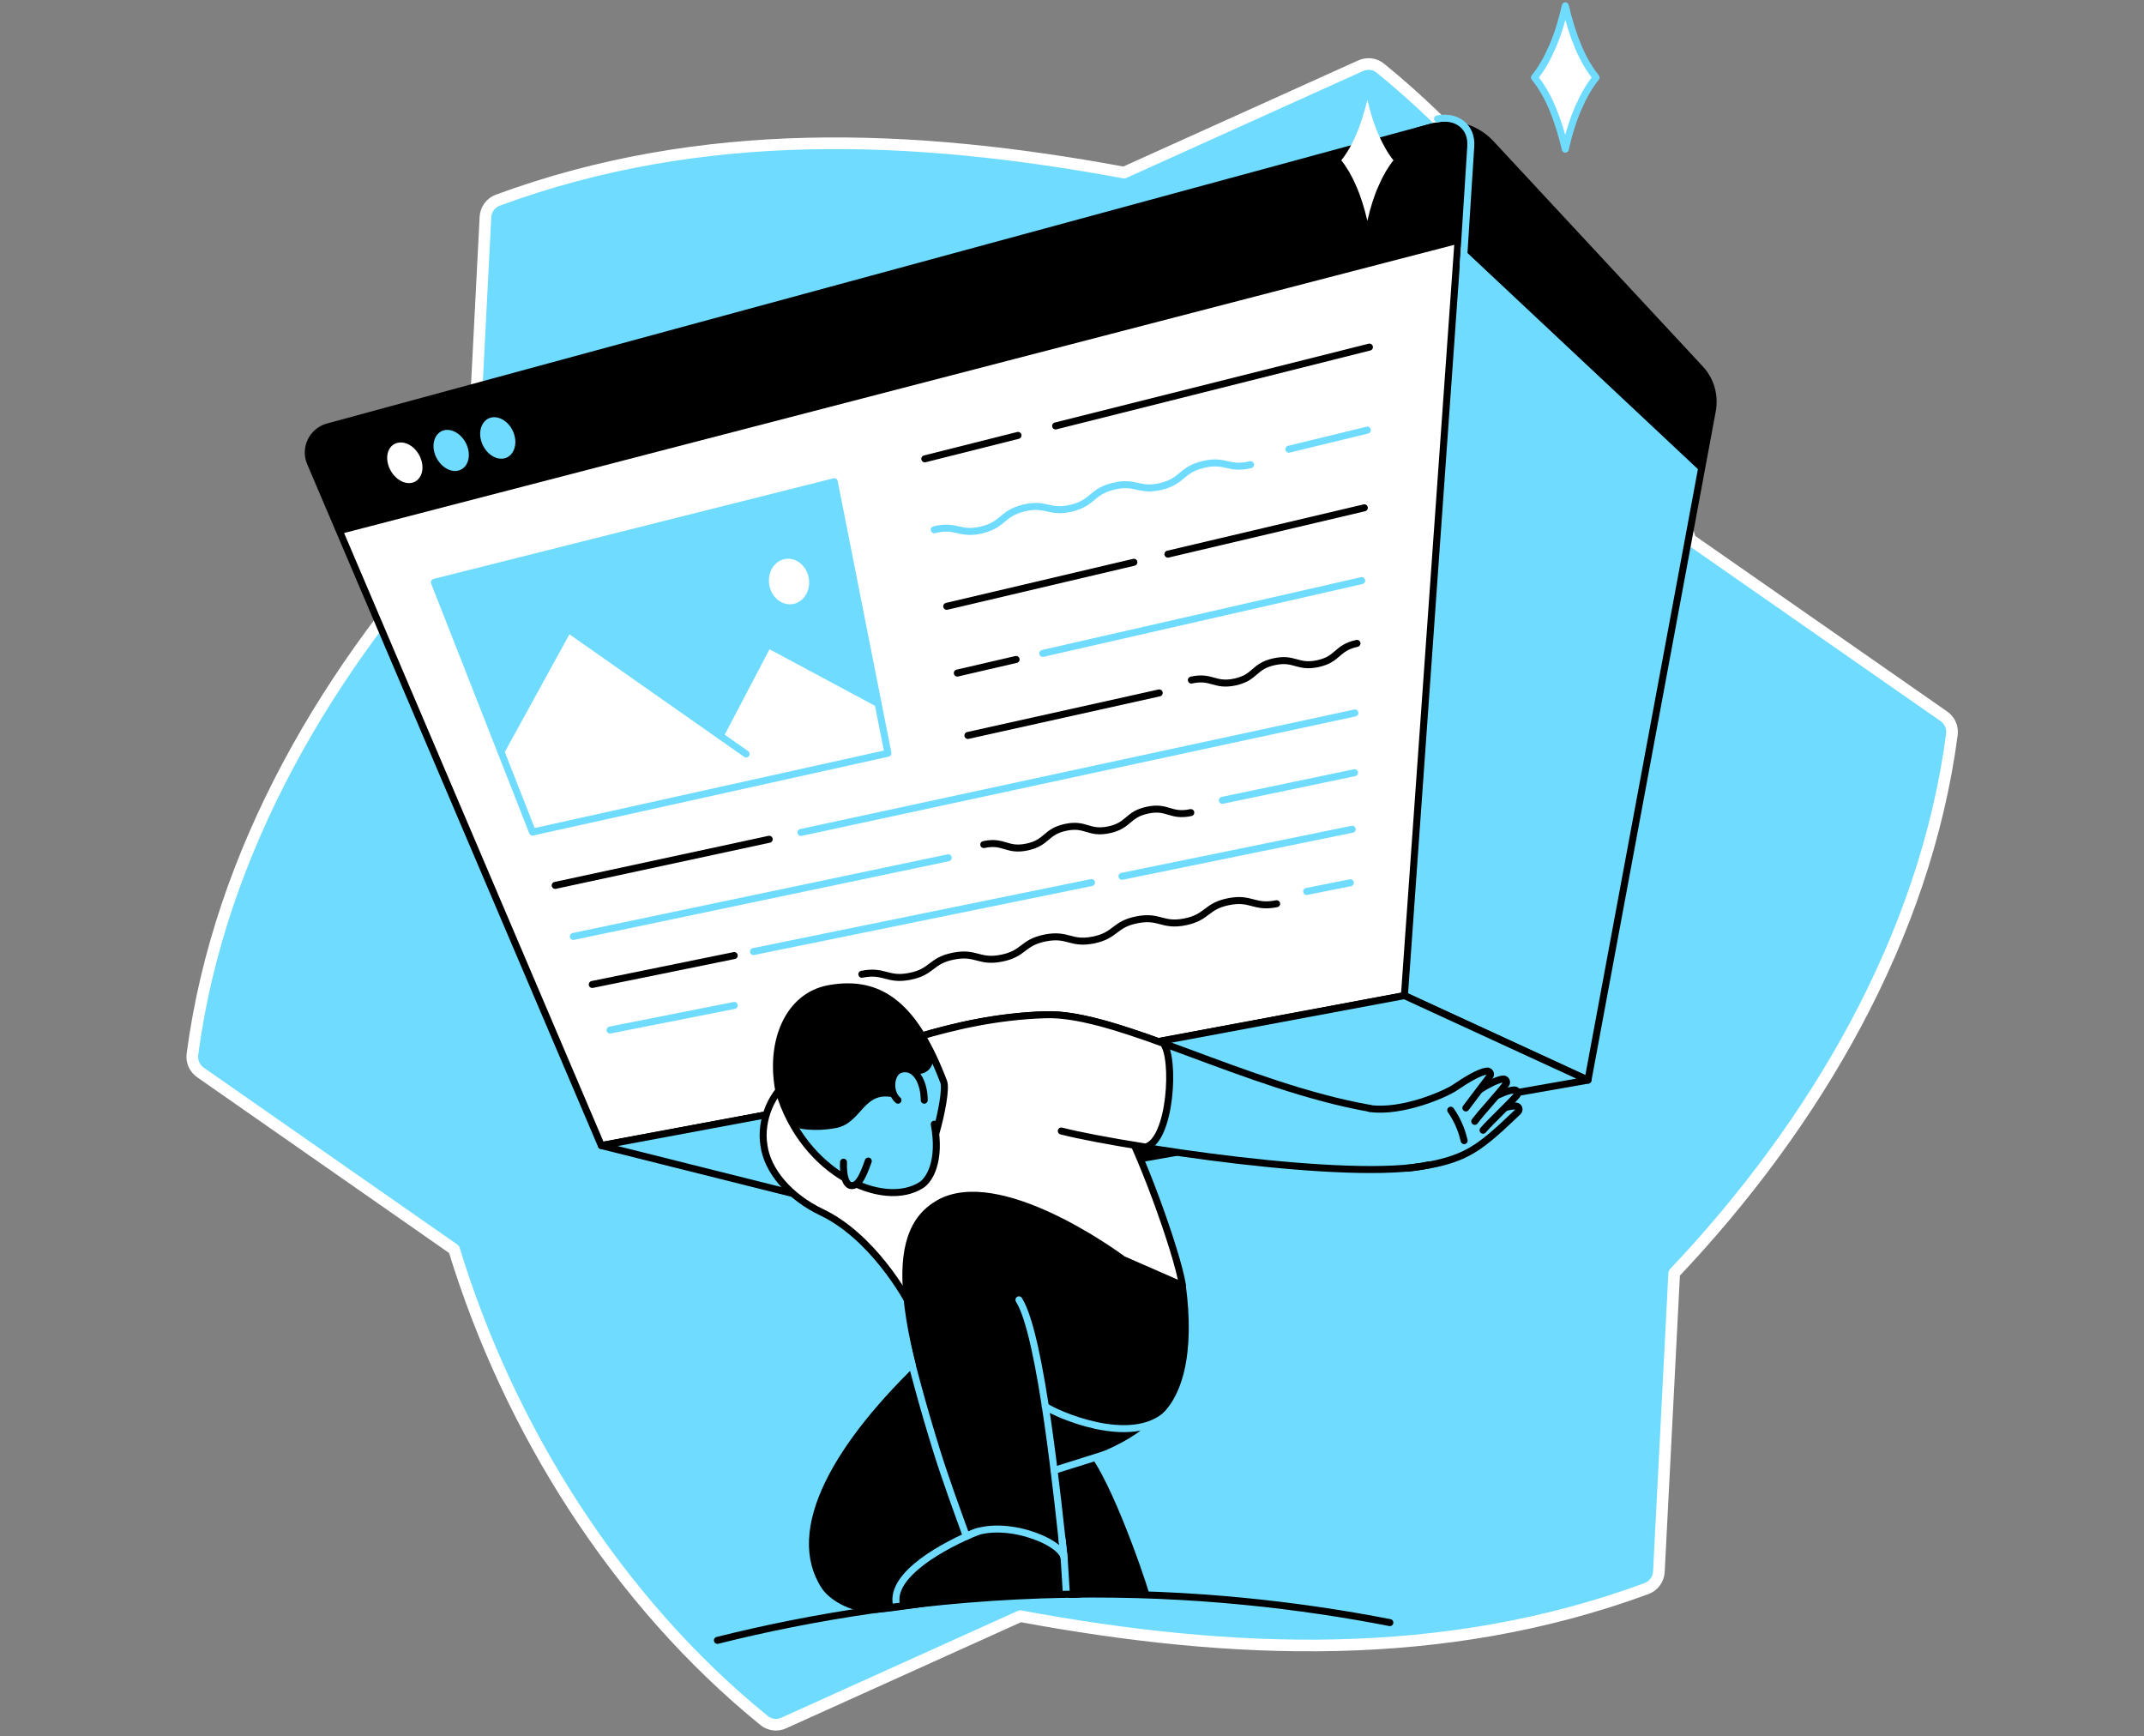
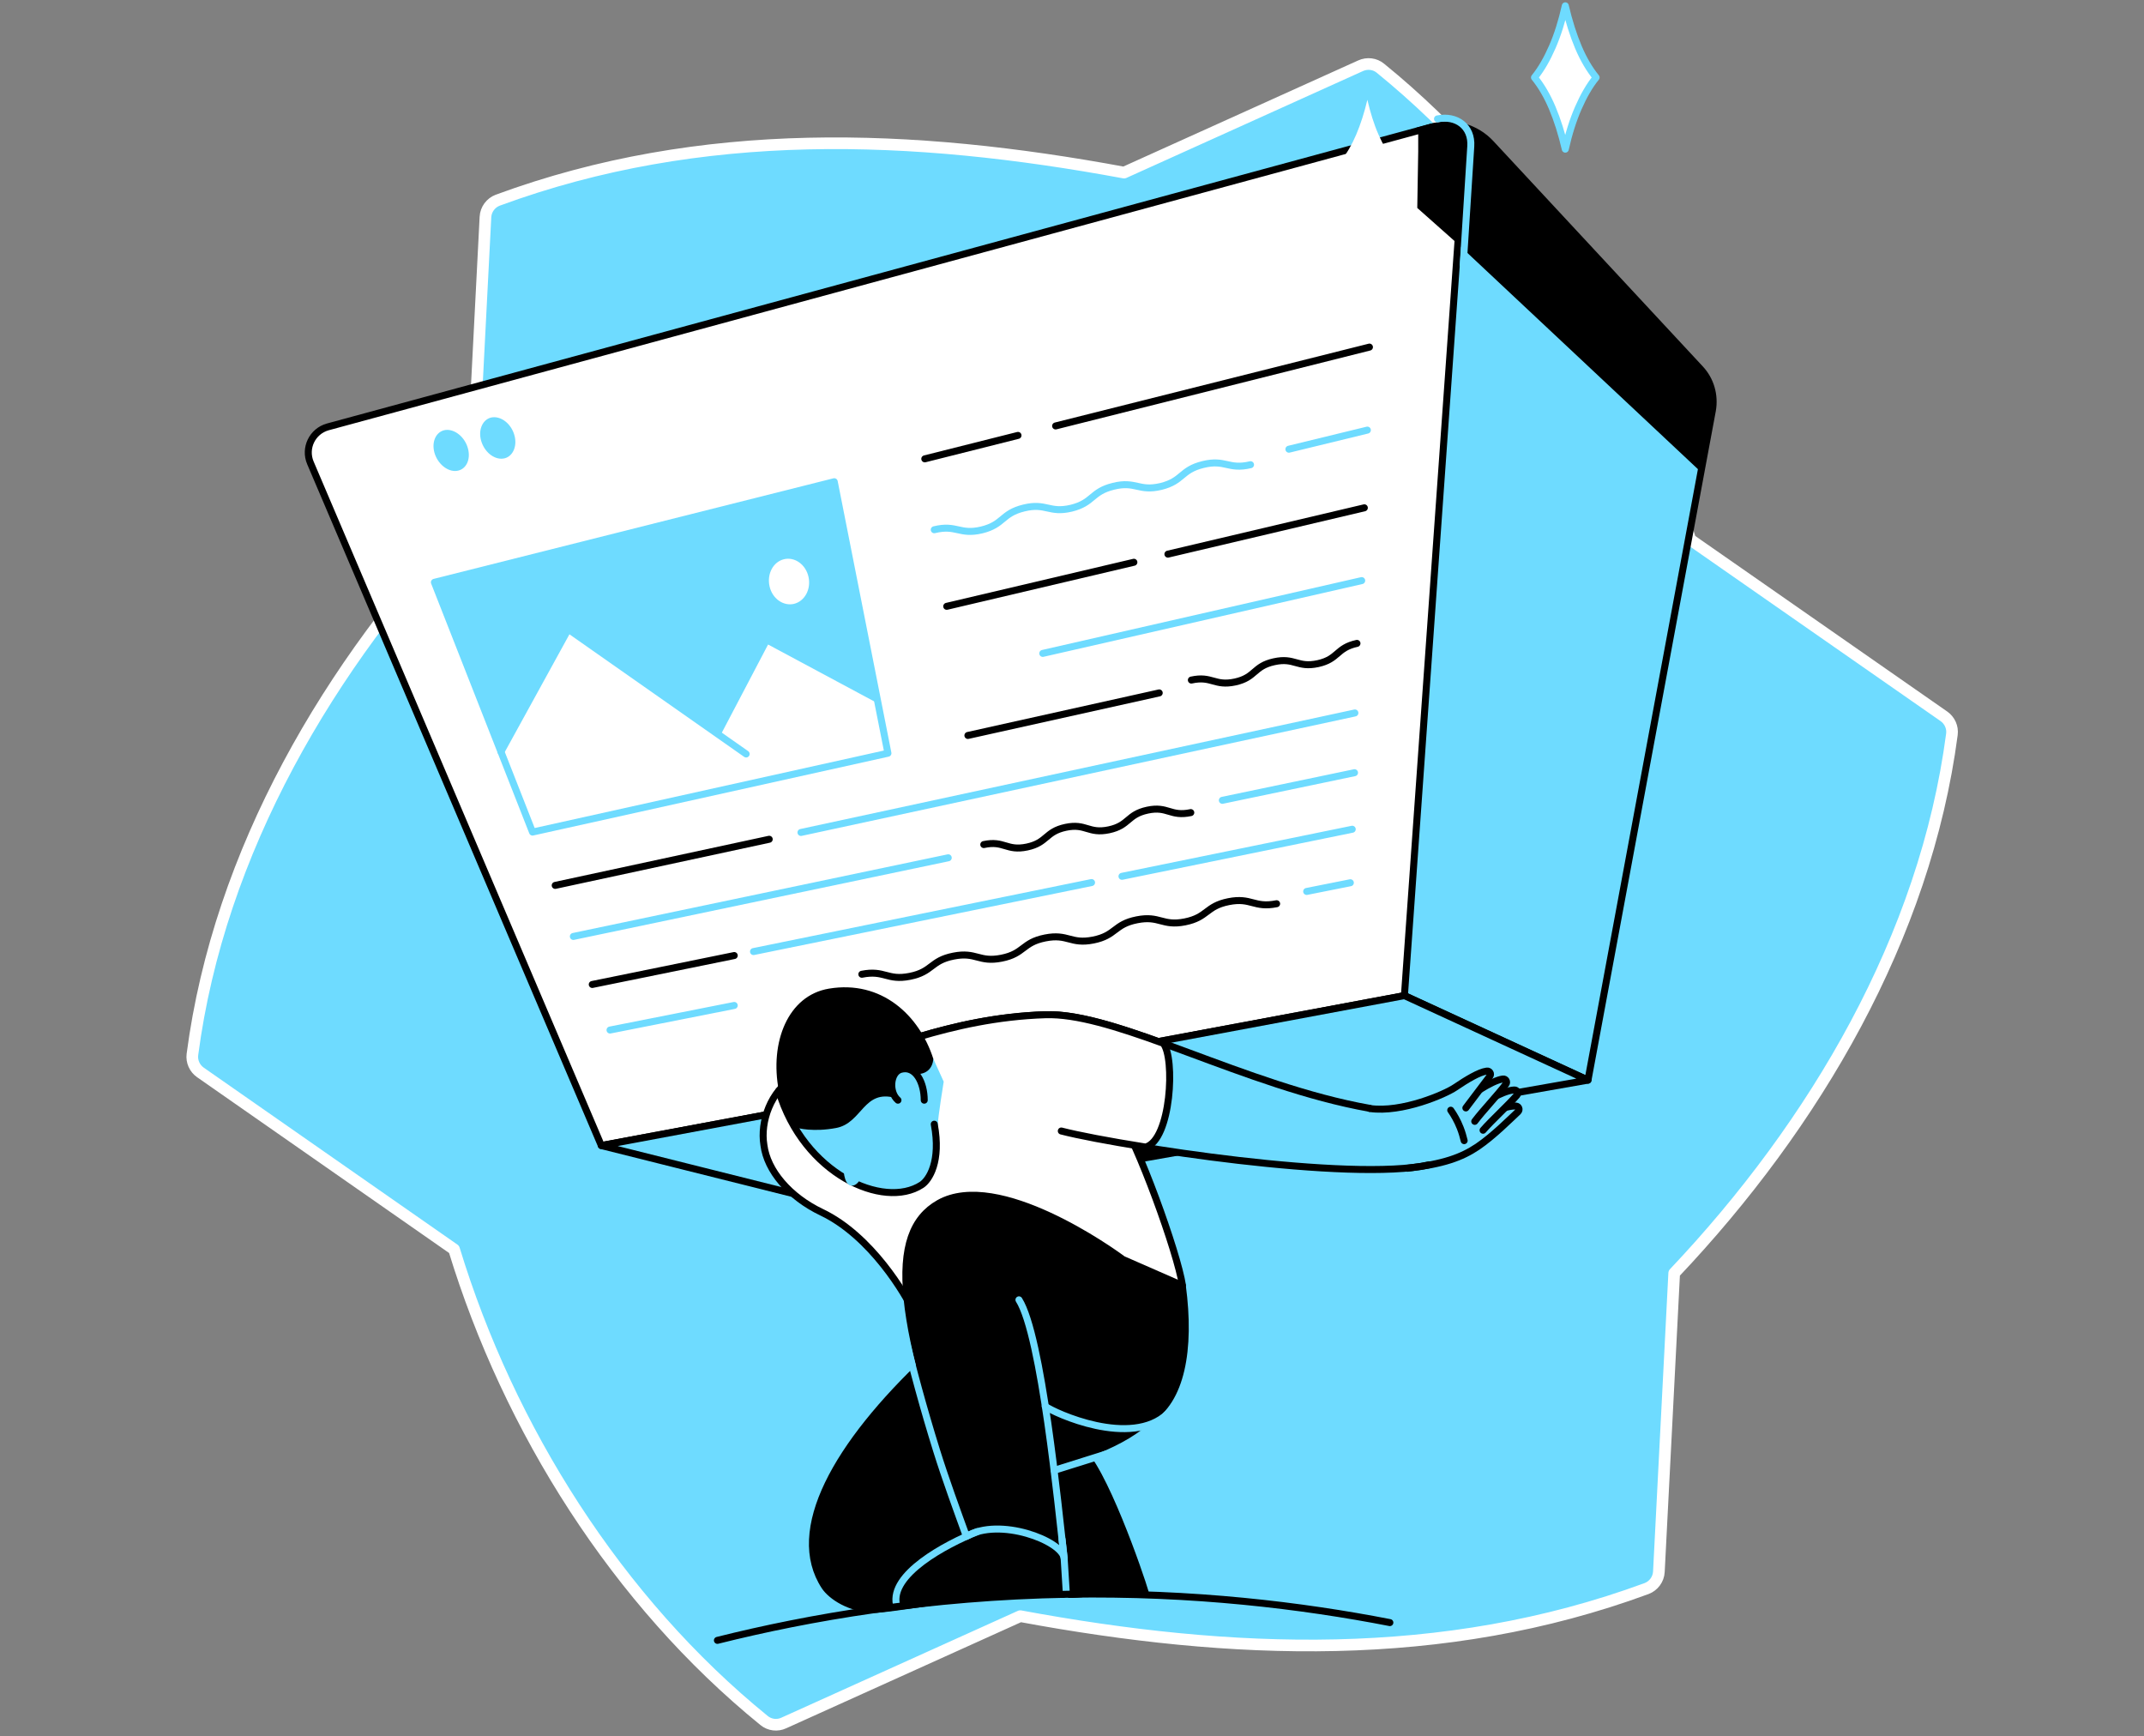
<svg xmlns="http://www.w3.org/2000/svg" width="368" height="298" viewBox="0 0 368 298" fill="none">
  <rect x="0" y="0" width="368" height="298" fill="#808080" stroke="none" />
  <path d="M290.12 92.603C280.742 61.744 262.149 32.216 236.936 11.708C235.995 10.929 234.665 10.767 233.529 11.286L192.936 29.62C156.658 22.903 120.413 21.475 85.433 34.357C84.232 34.812 83.389 35.947 83.324 37.245C82.805 47.175 80.695 88.514 80.695 88.514C56.489 114.019 37.603 146.143 33.028 180.961C32.866 182.161 33.417 183.362 34.391 184.043L77.937 214.416C87.347 245.274 105.94 274.803 131.153 295.278C132.094 296.057 133.425 296.219 134.528 295.7L175.121 277.366C211.399 284.083 247.644 285.511 282.624 272.629C283.825 272.174 284.668 271.039 284.733 269.741L287.362 218.504C311.536 192.967 330.454 160.843 335.029 126.025C335.191 124.824 334.639 123.624 333.666 122.942L290.12 92.603Z" fill="#6EDBFF" stroke="white" stroke-width="2" stroke-miterlimit="10" stroke-linecap="round" stroke-linejoin="round" />
  <path d="M243.425 26.018V22.448L245.924 21.767C249.526 20.794 253.354 21.897 255.885 24.622L291.839 63.301C293.623 65.216 294.37 67.844 293.915 70.44L272.564 185.374L241.024 170.837L243.425 26.018Z" fill="#6EDBFF" stroke="black" stroke-width="1.2" stroke-miterlimit="10" stroke-linecap="round" stroke-linejoin="round" />
  <path d="M241.056 170.869L103.214 196.601L53.275 79.428C52.205 76.897 53.6 74.01 56.261 73.263L245.599 21.832C248.617 21.021 251.537 23.422 251.31 26.537L241.056 170.869Z" fill="white" stroke="black" stroke-width="1.2" stroke-miterlimit="10" stroke-linecap="round" stroke-linejoin="round" />
-   <path d="M250.239 41.853L58.467 91.629L53.275 79.428C52.205 76.897 53.6 74.01 56.261 73.263L245.599 21.832C248.617 21.021 251.537 23.422 251.31 26.537L250.239 41.853Z" fill="black" />
  <path d="M72.225 78.714C72.939 80.596 72.29 82.413 70.798 82.835C69.305 83.225 67.52 82.057 66.774 80.175C66.028 78.293 66.644 76.41 68.169 76.021C69.695 75.599 71.512 76.8 72.225 78.714Z" fill="white" />
  <path d="M80.208 76.605C80.889 78.52 80.208 80.369 78.683 80.759C77.19 81.148 75.405 79.948 74.691 78.066C73.978 76.151 74.659 74.269 76.184 73.847C77.709 73.458 79.526 74.691 80.208 76.605Z" fill="#6EDBFF" />
  <path d="M88.223 74.464C88.872 76.378 88.125 78.26 86.633 78.65C85.108 79.039 83.355 77.839 82.674 75.924C81.992 74.01 82.706 72.095 84.231 71.673C85.789 71.284 87.574 72.517 88.223 74.464Z" fill="#6EDBFF" />
  <path d="M152.406 129.27L91.403 142.801L74.562 99.936L143.191 82.673L152.406 129.27Z" fill="#6EDBFF" />
  <path d="M181.188 73.101L235.053 59.57" stroke="black" stroke-width="1.2" stroke-miterlimit="10" stroke-linecap="round" stroke-linejoin="round" />
  <path d="M158.734 78.747L174.731 74.723" stroke="black" stroke-width="1.2" stroke-miterlimit="10" stroke-linecap="round" stroke-linejoin="round" />
  <path d="M221.23 77.092L234.696 73.815" stroke="#6EDBFF" stroke-width="1.2" stroke-miterlimit="10" stroke-linecap="round" stroke-linejoin="round" />
  <path d="M160.356 90.915C164.185 89.974 164.672 91.856 168.501 90.948C172.33 90.007 171.876 88.124 175.737 87.183C179.566 86.243 180.053 88.125 183.882 87.216C187.711 86.275 187.256 84.393 191.118 83.452C194.947 82.511 195.434 84.393 199.263 83.484C203.091 82.543 202.637 80.661 206.499 79.72C210.36 78.779 210.814 80.661 214.643 79.753" stroke="#6EDBFF" stroke-width="1.2" stroke-miterlimit="10" stroke-linecap="round" stroke-linejoin="round" />
  <path d="M200.463 95.101L234.177 87.151" stroke="black" stroke-width="1.2" stroke-miterlimit="10" stroke-linecap="round" stroke-linejoin="round" />
  <path d="M162.498 104.057L194.622 96.496" stroke="black" stroke-width="1.2" stroke-miterlimit="10" stroke-linecap="round" stroke-linejoin="round" />
  <path d="M178.982 112.137L233.723 99.644" stroke="#6EDBFF" stroke-width="1.2" stroke-miterlimit="10" stroke-linecap="round" stroke-linejoin="round" />
-   <path d="M164.315 115.512L174.407 113.175" stroke="black" stroke-width="1.2" stroke-miterlimit="10" stroke-linecap="round" stroke-linejoin="round" />
  <path d="M204.487 116.712C208.023 115.933 208.445 117.815 212.015 117.037C215.552 116.258 215.13 114.343 218.699 113.565C222.236 112.786 222.658 114.668 226.227 113.889C229.764 113.11 229.342 111.196 232.912 110.417" stroke="black" stroke-width="1.2" stroke-miterlimit="10" stroke-linecap="round" stroke-linejoin="round" />
  <path d="M166.132 126.219L198.97 118.918" stroke="black" stroke-width="1.2" stroke-miterlimit="10" stroke-linecap="round" stroke-linejoin="round" />
  <path d="M137.48 142.866L232.555 122.358" stroke="#6EDBFF" stroke-width="1.2" stroke-miterlimit="10" stroke-linecap="round" stroke-linejoin="round" />
  <path d="M95.297 151.951L132.029 144.034" stroke="black" stroke-width="1.2" stroke-miterlimit="10" stroke-linecap="round" stroke-linejoin="round" />
  <path d="M209.808 137.35L232.49 132.612" stroke="#6EDBFF" stroke-width="1.2" stroke-miterlimit="10" stroke-linecap="round" stroke-linejoin="round" />
  <path d="M168.858 144.943C172.362 144.196 172.752 146.111 176.289 145.364C179.793 144.618 179.404 142.736 182.908 141.99C186.413 141.243 186.802 143.158 190.339 142.412C193.843 141.665 193.454 139.783 196.959 139.037C200.463 138.291 200.852 140.205 204.389 139.459" stroke="black" stroke-width="1.2" stroke-miterlimit="10" stroke-linecap="round" stroke-linejoin="round" />
  <path d="M98.412 160.713L162.758 147.214" stroke="#6EDBFF" stroke-width="1.2" stroke-miterlimit="10" stroke-linecap="round" stroke-linejoin="round" />
  <path d="M192.578 150.394L232.1 142.314" stroke="#6EDBFF" stroke-width="1.2" stroke-miterlimit="10" stroke-linecap="round" stroke-linejoin="round" />
  <path d="M129.335 163.308L187.354 151.464" stroke="#6EDBFF" stroke-width="1.2" stroke-miterlimit="10" stroke-linecap="round" stroke-linejoin="round" />
  <path d="M101.656 168.955L126.026 163.99" stroke="black" stroke-width="1.2" stroke-miterlimit="10" stroke-linecap="round" stroke-linejoin="round" />
  <path d="M224.28 152.99L231.776 151.497" stroke="#6EDBFF" stroke-width="1.2" stroke-miterlimit="10" stroke-linecap="round" stroke-linejoin="round" />
  <path d="M147.928 167.202C151.855 166.424 152.244 168.338 156.17 167.559C160.097 166.781 159.707 164.866 163.666 164.087C167.592 163.309 167.982 165.223 171.908 164.444C175.834 163.665 175.445 161.751 179.404 160.972C183.33 160.193 183.719 162.108 187.646 161.329C191.572 160.55 191.183 158.636 195.141 157.857C199.068 157.078 199.457 158.993 203.383 158.214C207.31 157.435 206.953 155.521 210.879 154.742C214.805 153.963 215.195 155.878 219.121 155.099" stroke="black" stroke-width="1.2" stroke-miterlimit="10" stroke-linecap="round" stroke-linejoin="round" />
  <path d="M104.707 176.775L126.025 172.556" stroke="#6EDBFF" stroke-width="1.2" stroke-miterlimit="10" stroke-linecap="round" stroke-linejoin="round" />
  <path d="M129.205 130.178L97.535 107.983L85.984 129.01L91.403 142.801L152.406 129.27L150.719 120.736L131.834 110.612L118.043 136.895" fill="white" />
-   <path d="M150.719 120.736L131.833 110.612L123.624 126.252" stroke="#6EDBFF" stroke-width="1.2" stroke-miterlimit="10" stroke-linecap="round" stroke-linejoin="round" />
  <path d="M128.07 129.399L97.535 107.983L85.984 129.01" stroke="#6EDBFF" stroke-width="1.2" stroke-miterlimit="10" stroke-linecap="round" stroke-linejoin="round" />
  <path d="M138.778 99.027C139.232 101.137 138.129 103.181 136.279 103.635C134.462 104.057 132.58 102.759 132.093 100.65C131.607 98.541 132.677 96.431 134.56 95.977C136.409 95.523 138.324 96.886 138.778 99.027Z" fill="white" />
  <path d="M152.406 129.27L91.403 142.801L74.562 99.936L143.191 82.673L152.406 129.27Z" stroke="#6EDBFF" stroke-width="1.2" stroke-miterlimit="10" stroke-linecap="round" stroke-linejoin="round" />
  <path d="M103.214 196.601L146.598 207.471L187.354 200.333L190.339 199.813L207.44 196.796L272.564 185.374L241.057 170.869L103.214 196.601Z" fill="#6EDBFF" stroke="black" stroke-width="1.2" stroke-miterlimit="10" stroke-linecap="round" stroke-linejoin="round" />
  <path d="M188.652 188.813L188.003 200.203L190.339 199.813L207.439 196.796L212.761 195.887L188.652 188.813Z" fill="black" />
  <path d="M255.886 24.59C253.355 21.864 249.526 20.761 245.924 21.734L243.425 22.416V26.017L243.263 35.687L250.207 41.852L291.936 80.986L293.915 70.407C294.402 67.844 293.623 65.183 291.839 63.269L255.886 24.59Z" fill="black" />
  <path d="M246.735 20.404C249.98 19.755 252.673 21.702 252.446 25.109L251.148 45.455" stroke="#6EDBFF" stroke-width="1.2" stroke-miterlimit="10" stroke-linecap="round" stroke-linejoin="round" />
  <path d="M234.697 37.894C234.178 35.688 233.561 33.676 232.782 31.924C232.036 30.172 231.16 28.679 230.219 27.511C231.16 26.343 232.036 24.85 232.782 23.098C233.529 21.346 234.178 19.334 234.697 17.127C235.216 19.334 235.833 21.346 236.611 23.098C237.39 24.85 238.234 26.343 239.175 27.511C238.234 28.679 237.358 30.172 236.611 31.924C235.833 33.644 235.216 35.655 234.697 37.894Z" fill="white" />
  <path d="M268.67 25.596C268.054 22.968 267.308 20.599 266.432 18.522C265.555 16.446 264.517 14.693 263.381 13.298C264.517 11.903 265.523 10.151 266.432 8.074C267.34 5.997 268.086 3.628 268.67 1C269.287 3.628 270.033 5.997 270.909 8.074C271.786 10.151 272.824 11.903 273.96 13.298C272.824 14.693 271.818 16.446 270.909 18.522C270.001 20.599 269.255 22.968 268.67 25.596Z" fill="white" stroke="#6EDBFF" stroke-width="1.2" stroke-miterlimit="10" stroke-linecap="round" stroke-linejoin="round" />
  <path d="M157.567 177.976C163.764 176.126 171.13 174.406 179.47 174.147C191.865 173.757 214.19 186.672 235.638 190.306C236.969 190.533 244.919 189.138 247.936 187.873C249.786 190.858 243.361 196.861 245.178 199.846C234.34 202.929 192.579 196.828 182.13 194.103" fill="#6EDBFF" />
  <path d="M250.24 193.583C251.441 193.064 257.639 189.657 260.202 189.819C260.689 189.852 260.916 190.436 260.559 190.793C259.261 191.993 255.627 194.524 253.582 196.601C251.376 198.873 245.113 200.3 243.588 200.657C241.998 201.047 239.045 199.424 237.261 199.132" fill="#6EDBFF" />
  <path d="M245.308 199.911C231.842 202.896 192.579 196.828 182.13 194.103" stroke="black" stroke-width="1.2" stroke-miterlimit="10" stroke-linecap="round" stroke-linejoin="round" />
  <path d="M157.567 177.976C163.764 176.126 171.13 174.406 179.47 174.147C191.768 173.757 213.833 186.445 235.087 190.209" stroke="black" stroke-width="1.2" stroke-miterlimit="10" stroke-linecap="round" stroke-linejoin="round" />
  <path d="M256.6 190.663C257.995 190.144 259.326 189.755 260.202 189.82C260.689 189.852 260.916 190.436 260.559 190.793C259.261 191.994 256.373 194.914 253.615 196.796C250.857 198.646 247.741 199.781 241.576 200.495" stroke="black" stroke-width="1.2" stroke-miterlimit="10" stroke-linecap="round" stroke-linejoin="round" />
  <path d="M191.897 191.182C195.24 196.05 202.119 214.967 202.962 220.613C187.582 222.106 172.169 223.599 156.788 225.091C155.49 222.236 149.552 212.112 141.05 208.056C135.469 205.395 131.672 200.884 131.121 196.536C130.439 192.448 132.354 187.224 136.183 184.985C145.755 179.371 155.977 182.064 166.685 179.079L186.706 189.106L191.897 191.182Z" fill="white" stroke="black" stroke-width="1.2" stroke-miterlimit="10" stroke-linecap="round" stroke-linejoin="round" />
  <path d="M159.254 233.171C143.516 247.968 135.274 262.699 141.569 272.272C142.608 273.829 145.788 276.198 150.428 276.198C157.469 275.614 166.977 273.115 183.039 273.635C193.909 273.959 190.827 265.23 183.558 258.124C182.617 257.215 171.227 254.133 174.635 253.257C181.871 251.375 192.027 248.357 196.635 244.009C194.201 241.445 191.735 238.849 189.301 236.286L159.254 233.171Z" fill="black" stroke="black" stroke-width="1.2" stroke-miterlimit="10" stroke-linecap="round" stroke-linejoin="round" />
  <path d="M185.213 248.617C189.204 251.472 195.694 270.228 196.603 273.408C191.768 273.7 187.452 273.278 182.617 273.57L172.039 251.634L185.213 248.617Z" fill="black" stroke="black" stroke-width="1.2" stroke-miterlimit="10" stroke-linecap="round" stroke-linejoin="round" />
  <path d="M182.649 267.404C181.059 266.171 171.974 260.103 166.814 262.31C153.64 226.454 152.213 211.56 161.168 206.498C171.325 200.787 190.827 214.708 192.709 216.135C196.116 217.628 199.523 219.121 202.93 220.613C204.423 231.711 202.703 240.439 197.251 243.652C192.125 246.67 184.824 245.404 179.405 241.445L182.649 267.404Z" fill="black" stroke="black" stroke-width="1.2" stroke-miterlimit="10" stroke-linecap="round" stroke-linejoin="round" />
  <path d="M174.894 223.079C178.788 229.245 181.611 258.384 182.649 267.404C182.325 264.452 171.552 260.298 165.873 263.673C164.251 259.195 162.271 253.808 160.746 248.909C158.507 241.705 156.625 234.793 155.068 228.239" stroke="#6EDBFF" stroke-width="1.2" stroke-miterlimit="10" stroke-linecap="round" stroke-linejoin="round" />
  <path d="M179.405 241.348C180.93 242.484 194.169 248.584 200.464 242.581" stroke="#6EDBFF" stroke-width="1.2" stroke-miterlimit="10" stroke-linecap="round" stroke-linejoin="round" />
  <path d="M167.755 262.862C162.239 265.101 152.732 270.163 153.867 275.387" stroke="#6EDBFF" stroke-width="1.2" stroke-miterlimit="10" stroke-linecap="round" stroke-linejoin="round" />
  <path d="M183.039 273.635L182.649 267.405L182.292 264.192" stroke="#6EDBFF" stroke-width="1.2" stroke-miterlimit="10" stroke-linecap="round" stroke-linejoin="round" />
  <path d="M157.567 177.976L161.98 185.634L182.163 194.103C185.051 194.849 190.307 195.855 196.635 196.861C201.016 195.66 201.729 181.48 199.653 179.046C191.703 176.159 184.726 173.984 179.47 174.147C171.13 174.406 163.764 176.126 157.567 177.976Z" fill="white" />
  <path d="M133.684 187.224C137.902 201.469 152.115 208.315 158.637 202.961C159.481 202.28 161.363 197.575 161.006 192.772C160.941 192.026 161.979 185.634 161.979 185.634L160.195 181.707" fill="#6EDBFF" />
  <path d="M133.684 187.223C137.902 201.468 151.661 207.601 158.183 203.35C159.481 202.507 161.558 199.327 160.357 192.934" stroke="black" stroke-width="1.2" stroke-miterlimit="10" stroke-linecap="round" stroke-linejoin="round" />
  <path d="M144.781 199.456C144.684 201.793 145.171 203.48 146.209 203.48C147.28 203.48 148.059 202.052 149.032 199.262" fill="#6EDBFF" />
-   <path d="M144.781 199.456C144.684 201.793 145.171 203.48 146.209 203.48C147.28 203.48 148.059 202.052 149.032 199.262" stroke="black" stroke-width="1.2" stroke-miterlimit="10" stroke-linecap="round" stroke-linejoin="round" />
-   <path d="M133.684 187.224C132.062 178.787 135.306 170.934 142.283 169.669C151.336 168.014 157.112 172.914 161.979 185.666C162.401 186.769 161.655 190.955 160.616 194.557" stroke="black" stroke-width="1.2" stroke-miterlimit="10" stroke-linecap="round" stroke-linejoin="round" />
  <path d="M153.77 188.457C153.867 188.133 151.563 182.941 157.177 184.304C158.669 184.466 160.065 183.622 160.195 181.708C157.761 174.147 151.239 168.177 142.283 169.669C135.274 170.838 132.061 178.82 133.684 187.224C133.943 188.068 134.236 188.944 134.625 189.917C135.177 191.28 135.826 192.448 136.41 193.422C136.929 193.681 139.719 194.298 143.516 193.584C148.026 192.74 148.188 186.835 153.77 188.457Z" fill="black" />
  <path d="M154.127 188.814C152.504 187.418 152.796 184.044 154.613 183.524C157.177 182.811 158.637 185.828 158.637 188.814" fill="#6EDBFF" />
  <path d="M154.127 188.814C152.504 187.418 152.796 184.044 154.613 183.524C157.177 182.811 158.637 185.828 158.637 188.814" stroke="black" stroke-width="1.2" stroke-miterlimit="10" stroke-linecap="round" stroke-linejoin="round" />
  <path d="M182.163 194.103C185.051 194.849 190.307 195.855 196.635 196.861C201.016 195.66 201.729 181.48 199.653 179.046C191.703 176.159 184.726 173.984 179.47 174.147C171.13 174.406 163.764 176.126 157.567 177.976" stroke="black" stroke-width="1.2" stroke-miterlimit="10" stroke-linecap="round" stroke-linejoin="round" />
  <path d="M123.138 281.52C138.811 277.593 159.286 274.024 183.363 273.602C204.812 273.245 223.535 275.549 238.559 278.47" stroke="black" stroke-width="1.2" stroke-miterlimit="10" stroke-linecap="round" stroke-linejoin="round" />
  <path d="M251.149 191.41C252.285 190.761 257.314 187.191 259.878 187.062C260.364 187.029 260.656 187.613 260.332 187.97C258.839 189.69 256.016 192.253 254.524 193.973L250.5 196.18L243.815 199.197L238.429 196.829L241.187 191.442L251.149 191.41Z" fill="#6EDBFF" />
  <path d="M255.821 188.587C257.347 187.775 258.872 187.094 259.91 187.062C260.397 187.029 260.689 187.613 260.364 187.97C258.872 189.69 256.049 192.253 254.556 193.973" stroke="black" stroke-width="1.2" stroke-miterlimit="10" stroke-linecap="round" stroke-linejoin="round" />
  <path d="M249.526 190.144C250.597 189.43 255.399 185.504 257.93 185.212C258.417 185.147 258.742 185.699 258.45 186.088C257.087 187.905 254.458 190.663 253.096 192.48L248.812 196.796L244.464 198.84L237.293 196.472L239.662 190.89L249.526 190.144Z" fill="#6EDBFF" />
  <path d="M254.004 186.996C255.497 186.055 256.957 185.309 257.963 185.179C258.45 185.114 258.774 185.666 258.482 186.055C257.119 187.873 254.491 190.631 253.128 192.448" stroke="black" stroke-width="1.2" stroke-miterlimit="10" stroke-linecap="round" stroke-linejoin="round" />
  <path d="M239.662 190.89C241.122 189.56 245.016 189.365 246.087 189.268C247.158 188.554 252.674 184.108 255.238 183.784C255.724 183.719 256.049 184.271 255.757 184.66C254.394 186.477 252.999 188.294 251.636 190.111" fill="#6EDBFF" />
  <path d="M235.119 190.241C240.636 191.02 248.099 187.775 249.786 186.607C251.701 185.309 253.875 183.979 255.205 183.817C255.692 183.752 256.016 184.303 255.724 184.693C254.362 186.51 252.966 188.327 251.603 190.144" stroke="black" stroke-width="1.2" stroke-miterlimit="10" stroke-linecap="round" stroke-linejoin="round" />
  <path d="M249.007 190.533C249.559 191.312 250.143 192.318 250.63 193.551C250.954 194.362 251.149 195.109 251.311 195.758" stroke="black" stroke-width="1.2" stroke-miterlimit="10" stroke-linecap="round" stroke-linejoin="round" />
  <path d="M189.918 249.525L180.929 252.348" stroke="#6EDBFF" stroke-width="1.2" stroke-miterlimit="10" stroke-linecap="round" stroke-linejoin="round" />
</svg>